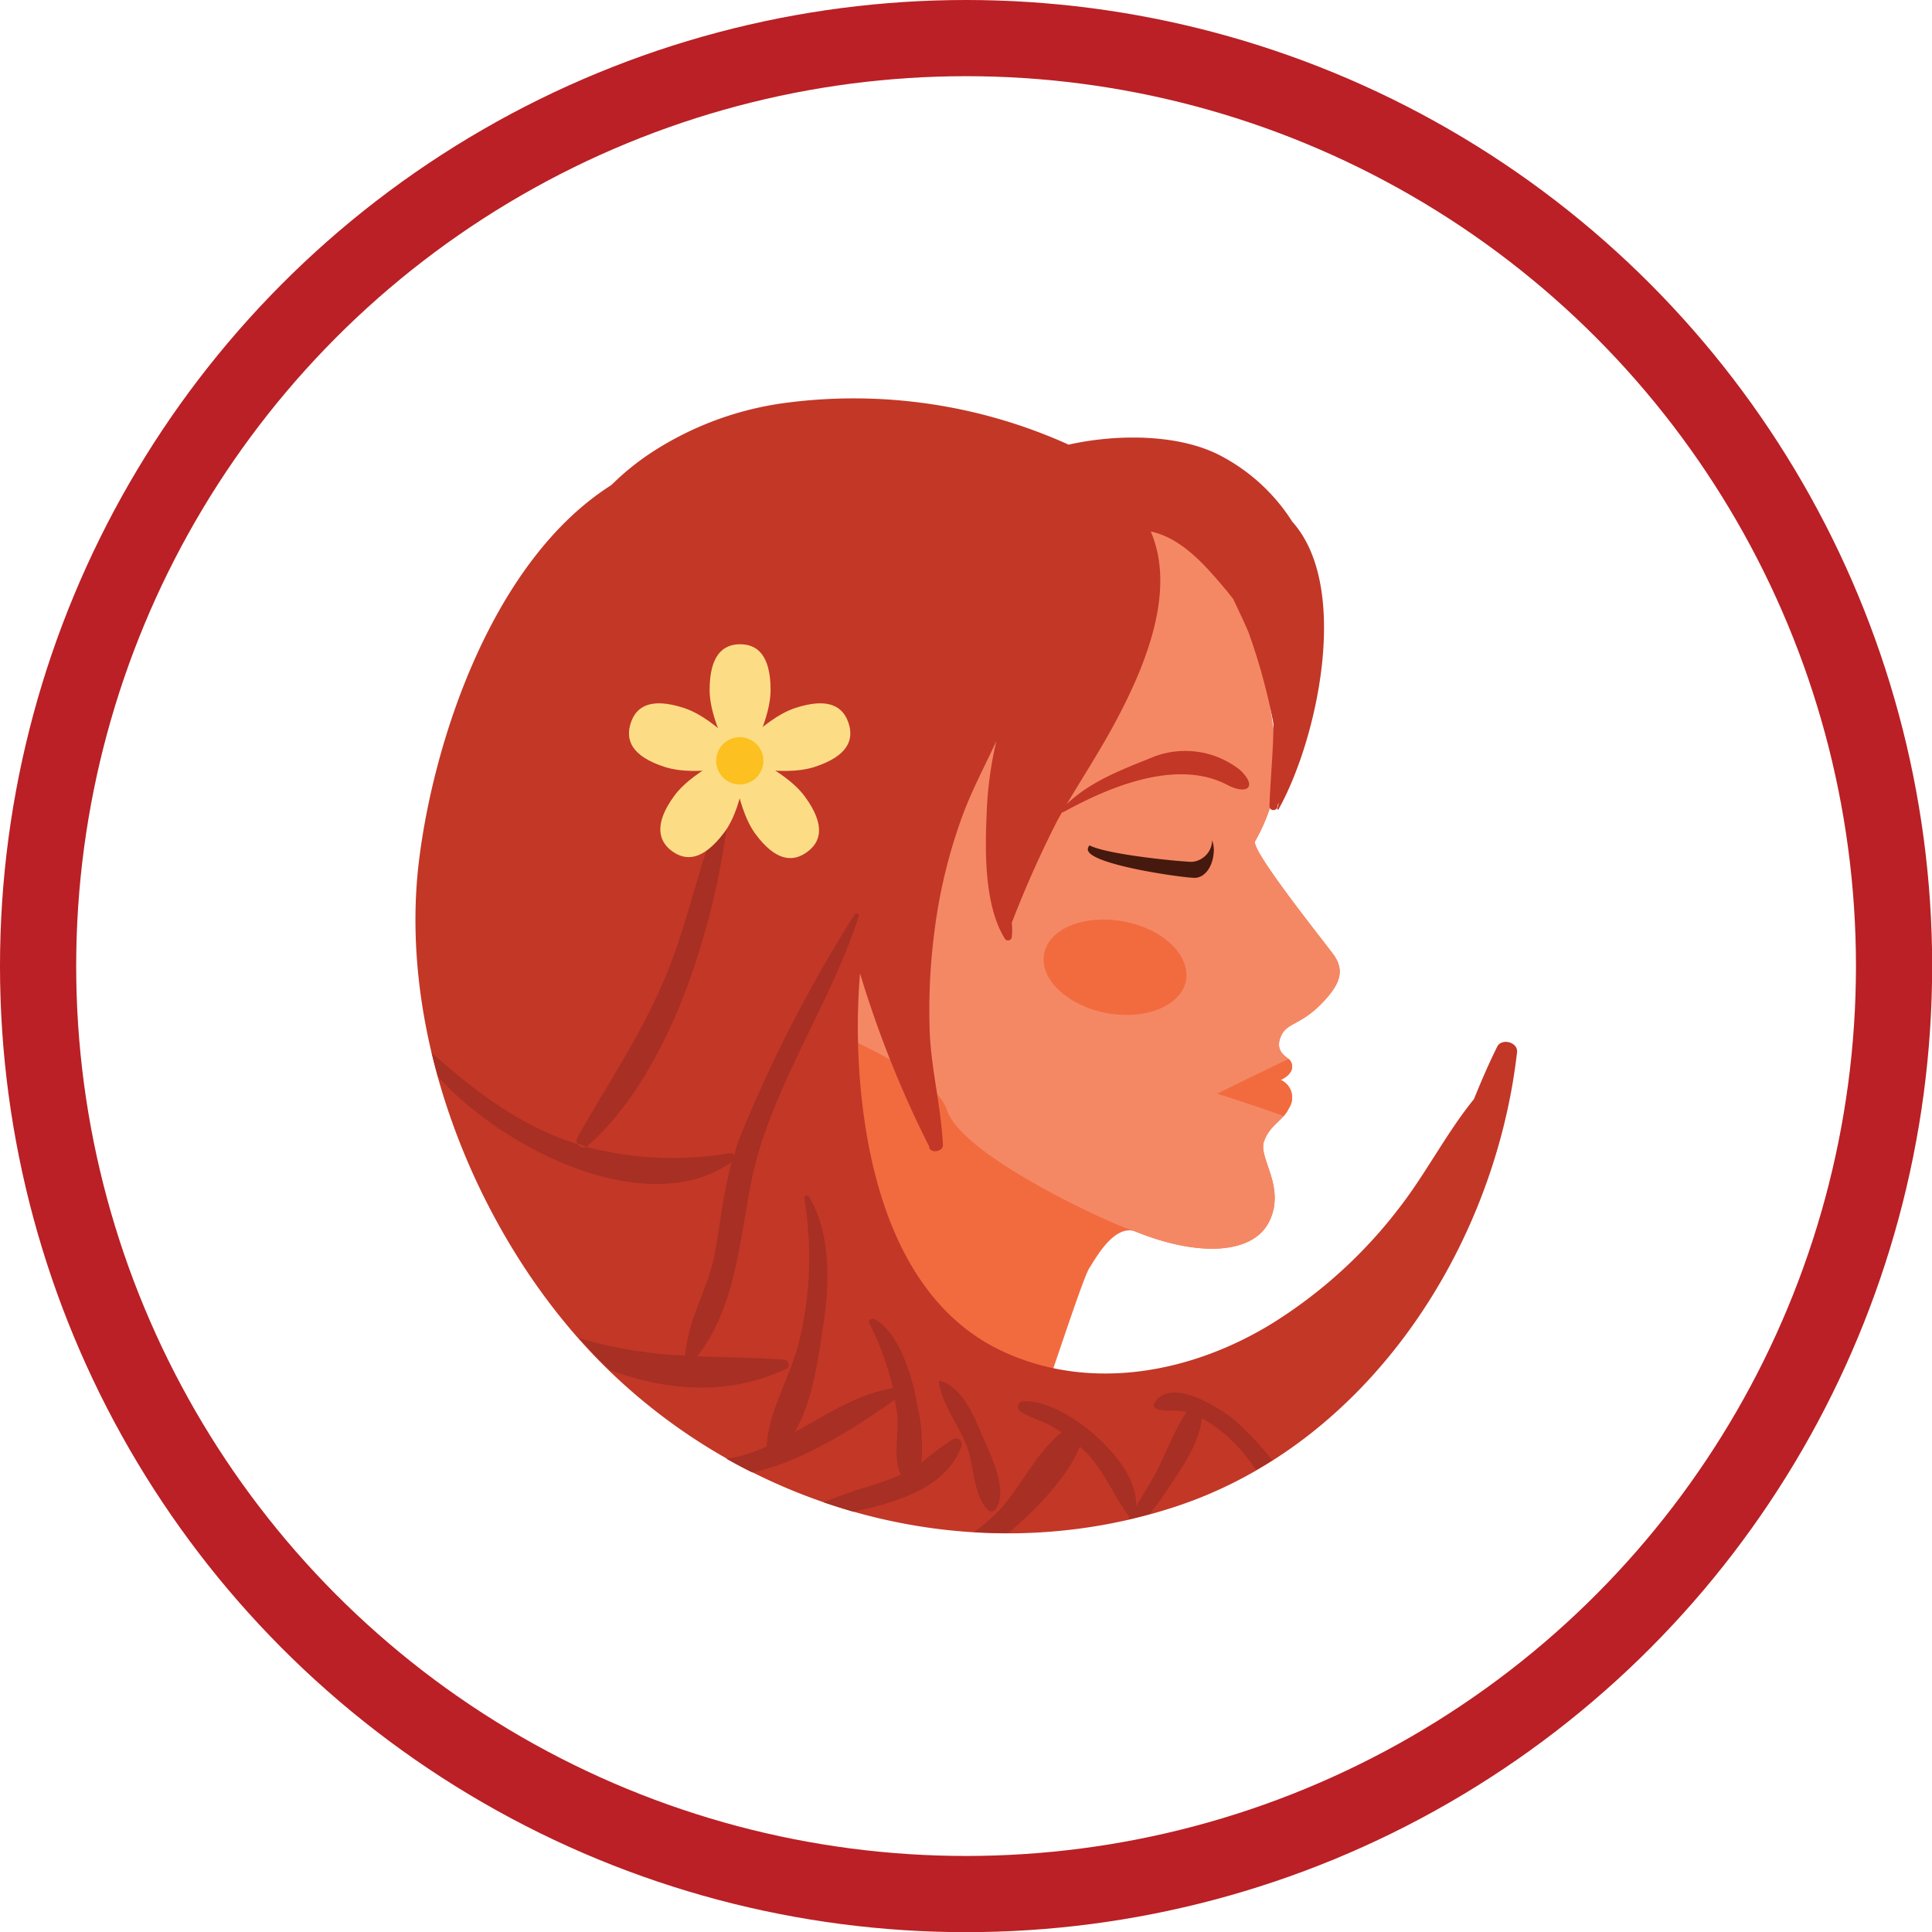
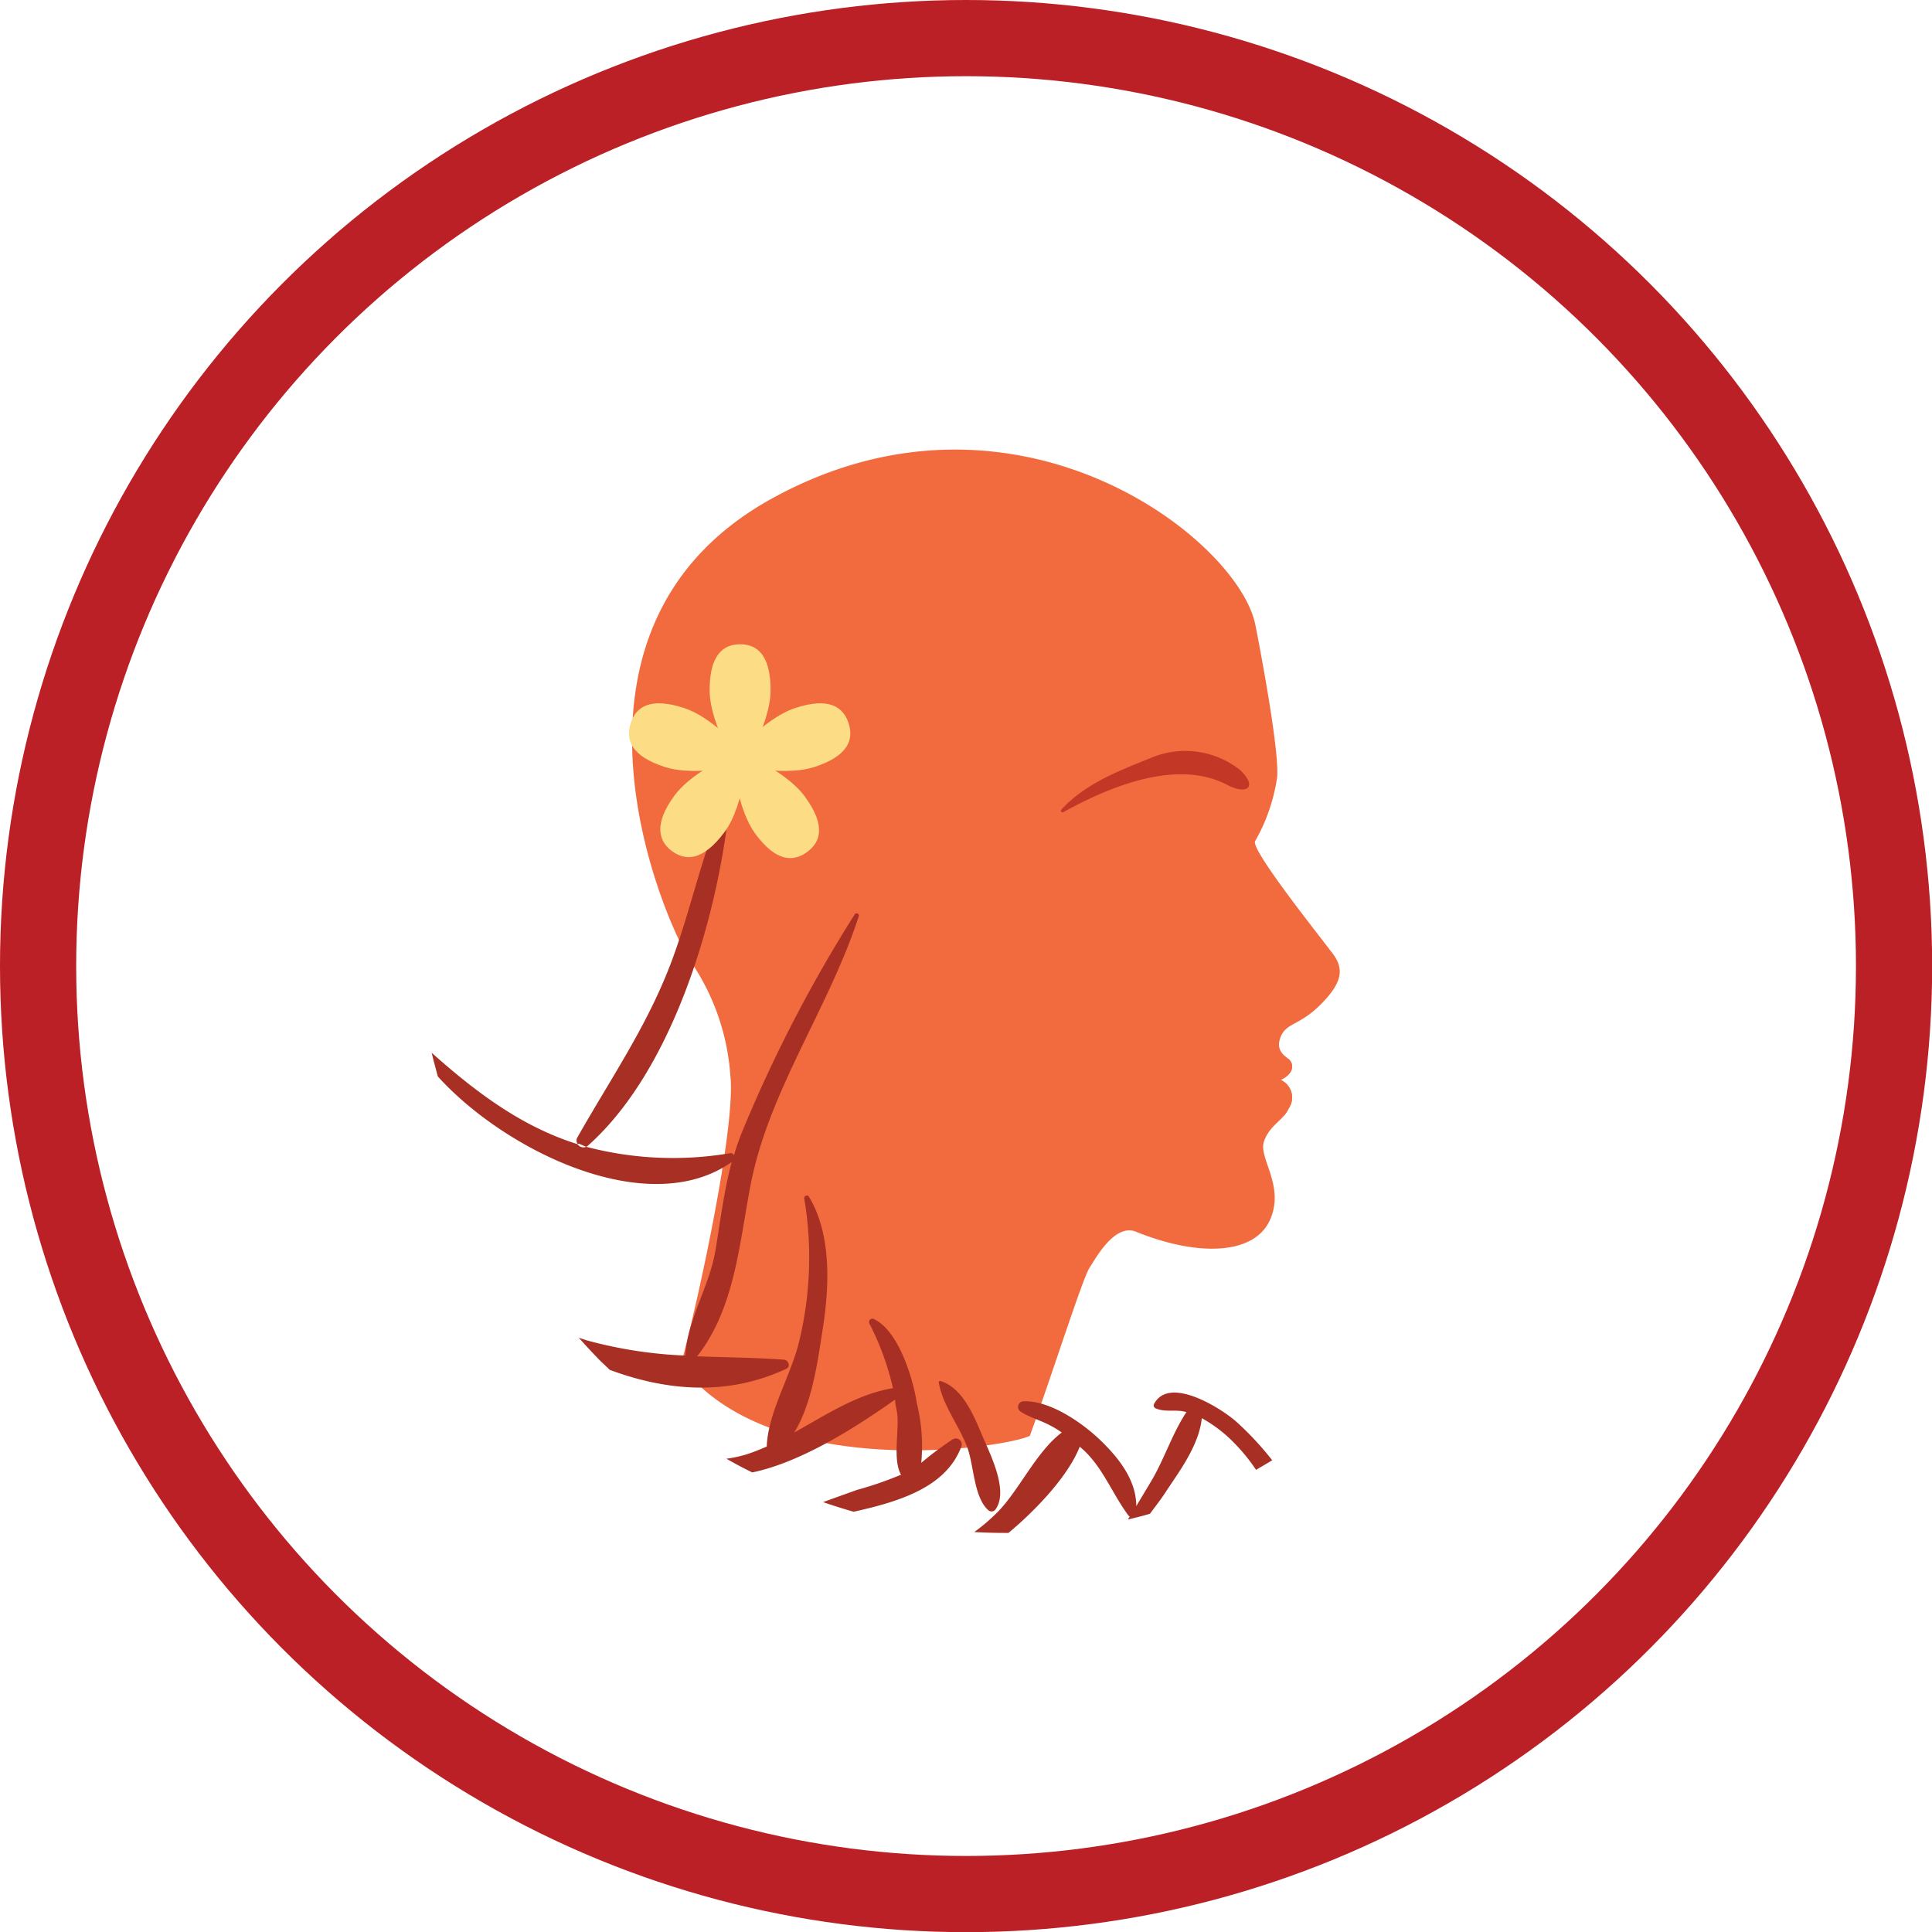
<svg xmlns="http://www.w3.org/2000/svg" id="Layer_1" data-name="Layer 1" viewBox="0 0 126.79 126.79">
  <defs>
    <style>.cls-1{fill:none;stroke:#ba2025;stroke-miterlimit:10;stroke-width:5px;}.cls-2{fill:#f26b3f;}.cls-3{fill:#f58864;}.cls-4{fill:#c33727;}.cls-5{fill:#45190e;}.cls-6{fill:#a72f23;}.cls-7{fill:#fcdd85;}.cls-8{fill:#fcc020;}</style>
  </defs>
  <circle class="cls-1" cx="63.4" cy="63.4" r="60.9" />
  <path class="cls-2" d="M315.27,400.25s1.64,8.23,1.44,10.11a11.94,11.94,0,0,1-1.44,4.16c-.33.54,4.36,6.39,5.12,7.42s.54,1.94-.84,3.32-2.23,1.16-2.61,2.12.39,1.28.59,1.5c.33.39.2.95-.59,1.31a1.26,1.26,0,0,1,.54,1.86c-.37.82-1.25,1.09-1.63,2.18s1.41,2.94.38,5.18-4.67,2.43-8.89.7c-1.35-.38-2.5,1.73-2.95,2.43s-2.49,7.11-3.9,11c-1.41.77-17,3.19-22.91-4.64,1.25-4.65,3.62-15.77,3.25-19a15.13,15.13,0,0,0-2.58-7.45c-1.37-1.89-10.52-21.7,5.32-30.42S314,394.53,315.27,400.25Z" transform="translate(-232.9 -359.32)" />
-   <path class="cls-3" d="M315.27,400.25s1.64,8.23,1.44,10.11a11.94,11.94,0,0,1-1.44,4.16c-.33.54,4.36,6.39,5.12,7.42s.54,1.94-.84,3.32-2.23,1.16-2.61,2.12.39,1.28.59,1.5c.33.39.2.95-.59,1.31a1.26,1.26,0,0,1,.54,1.86c-.37.82-1.25,1.09-1.63,2.18s1.41,2.94.38,5.18-4.67,2.43-8.89.7c-1.35-.38-11.27-4.88-12.29-7.93-1.28-3.84-15.42-7.8-16.8-9.69s-10.52-21.7,5.32-30.42S314,394.53,315.27,400.25Z" transform="translate(-232.9 -359.32)" />
  <path class="cls-4" d="M314.28,409.85a5.8,5.8,0,0,0-5.55-.91c-2.18.88-4.56,1.73-6.18,3.52-.07.08,0,.2.13.16,2.58-1.42,7.29-3.63,10.78-1.78C314.7,411.49,315.48,411,314.28,409.85Z" transform="translate(-232.9 -359.32)" />
-   <path class="cls-5" d="M312.45,414.45a1.45,1.45,0,0,1-1.32,1.43c-.59,0-5.49-.45-6.73-1.08a.4.4,0,0,0-.11.26c0,1,6.27,1.87,7,1.87s1.27-.84,1.27-1.87A2.43,2.43,0,0,0,312.45,414.45Z" transform="translate(-232.9 -359.32)" />
  <path class="cls-2" d="M310.73,423.68c.31-1.67-1.51-3.41-4.09-3.89s-4.9.46-5.22,2.12,1.52,3.4,4.08,3.89S310.42,425.33,310.73,423.68Z" transform="translate(-232.9 -359.32)" />
  <path class="cls-2" d="M312.78,431.09s2.9.93,4.36,1.47a2.27,2.27,0,0,0,.34-.51,1.26,1.26,0,0,0-.54-1.86c.79-.36.92-.92.59-1.31l-.07-.06C315.76,429.62,312.78,431.09,312.78,431.09Z" transform="translate(-232.9 -359.32)" />
-   <path class="cls-6" d="M268.38,441.82l-.06-.15c-.14-.29-.56.13-.26.26l.14.07C268.33,442.05,268.44,441.94,268.38,441.82Z" transform="translate(-232.9 -359.32)" />
-   <path class="cls-4" d="M331.16,428c-.56,1.13-1.06,2.29-1.53,3.45-1.81,2.23-3.16,4.9-4.92,7.16a31.35,31.35,0,0,1-8.21,7.49c-5.26,3.28-11.92,4.59-17.7,1.95-6.73-3.07-8.91-11.09-9.46-17.79a43.8,43.8,0,0,1,0-7.06,70.43,70.43,0,0,0,4.47,11.23.22.22,0,0,0,.07.09l0,.12c.15.4.92.24.9-.17-.11-2.44-.74-4.85-.86-7.3a40.07,40.07,0,0,1,.33-6.92,34.4,34.4,0,0,1,1.75-7.22c.62-1.74,1.51-3.39,2.29-5.08a24,24,0,0,0-.64,4.78c-.11,2.46-.16,6,1.19,8.19a.25.25,0,0,0,.46-.09,4.32,4.32,0,0,0,0-.95,70.24,70.24,0,0,1,3-6.73c1.15-2.05,2.46-4,3.6-6.08,2-3.66,4.27-8.81,2.52-12.87,2.15.46,3.73,2.42,5,3.91l.41.52c.34.73.7,1.46,1,2.17a39.85,39.85,0,0,1,1.64,6c0,1.79-.2,3.57-.26,5.43,0,.31.43.34.52.07,0-.1.05-.21.08-.31,0,.12-.05.25-.08.38s.07.1.11,0c2.51-4.53,4.72-14.52.87-18.81l0,0a12.35,12.35,0,0,0-4.68-4.32c-2.71-1.44-6.78-1.46-10-.74a34.24,34.24,0,0,0-18.66-2.73,21.16,21.16,0,0,0-8.78,3.29,16.86,16.86,0,0,0-2.37,1.9l-.21.2c-7.7,4.89-11.61,16.53-12.61,24.62-1.43,11.59,3.79,24.69,11.85,32.87,9.77,9.92,24.53,13.89,37.75,9.56,12.66-4.14,21-17,22.46-29.85C332.51,427.7,331.45,427.44,331.16,428Z" transform="translate(-232.9 -359.32)" />
  <path class="cls-6" d="M314,452.59c-1-.87-4.37-3-5.36-1.14a.21.21,0,0,0,.07.28c.64.3,1.34.06,2,.25l.06,0c-.92,1.37-1.45,3.07-2.3,4.51l-1,1.67c0-1.69-1.13-3.13-2.3-4.27s-3.32-2.67-5.1-2.61a.37.37,0,0,0-.19.68c.58.37,1.24.55,1.85.86a6.59,6.59,0,0,1,.85.51c-1.65,1.24-2.77,3.73-4.16,5.17a12.28,12.28,0,0,1-1.58,1.36c.75.05,1.49.06,2.24.06,1.56-1.29,3.87-3.6,4.68-5.66l.24.21c1.31,1.22,1.9,2.89,2.95,4.3a.31.31,0,0,0,.09.07l-.12.2c.49-.12,1-.24,1.45-.38.38-.52.77-1,1.13-1.58.91-1.35,2.1-3,2.27-4.69a9.07,9.07,0,0,1,2.05,1.55,12.12,12.12,0,0,1,1.51,1.84c.35-.21.71-.41,1.06-.63A20.12,20.12,0,0,0,314,452.59Z" transform="translate(-232.9 -359.32)" />
  <path class="cls-6" d="M286.92,457.9c.67.23,1.34.44,2,.63,3.08-.68,6.11-1.64,7.08-4.31a.39.39,0,0,0-.58-.44,21.63,21.63,0,0,0-2.06,1.54,11.85,11.85,0,0,0-.29-3.91c-.25-1.62-1.19-4.75-2.81-5.52a.22.22,0,0,0-.3.3,17.91,17.91,0,0,1,1.54,4.23c-2.35.39-4.37,1.74-6.48,2.91,1.21-1.93,1.58-4.94,1.87-6.78.44-2.78.6-6.21-.91-8.71a.17.17,0,0,0-.3.13,23.32,23.32,0,0,1-.28,9.15c-.48,2.29-2.1,4.81-2.18,7.13-.41.18-.83.35-1.25.49a8,8,0,0,1-1.4.31c.56.32,1.12.62,1.7.9,3.26-.68,6.85-3,9.37-4.78,0,.3.1.61.14.93.14,1.11-.31,3,.25,4a23.26,23.26,0,0,1-2.9,1C288.37,457.38,287.63,457.63,286.92,457.9Z" transform="translate(-232.9 -359.32)" />
  <path class="cls-6" d="M297.75,458.42a.32.32,0,0,0,.5-.07c.86-1.24-.41-3.68-.92-4.89s-1.26-3.07-2.71-3.51a.09.09,0,0,0-.11.11c.25,1.46,1.31,2.79,1.85,4.19C296.82,455.45,296.79,457.55,297.75,458.42Z" transform="translate(-232.9 -359.32)" />
  <path class="cls-6" d="M284.5,449.15c.32-.15.13-.58-.16-.6-2-.14-3.83-.15-5.69-.22,2.49-3.16,2.77-7.46,3.52-11.3,1.19-6.14,5.17-11.63,7.09-17.59.05-.16-.18-.25-.27-.11a92.69,92.69,0,0,0-7.36,14.2,14.57,14.57,0,0,0-.56,1.61.24.24,0,0,0-.26-.14,22.4,22.4,0,0,1-9.44-.42.45.45,0,0,1-.56-.17c-3.69-1.15-6.72-3.45-9.58-6,.12.52.26,1,.4,1.55,4.37,4.84,13.77,9.5,19.29,5.62-.5,1.86-.74,3.81-1.05,5.7-.4,2.49-1.82,4.49-2,7a28.68,28.68,0,0,1-6.47-1l-.52-.17c.46.51.91,1,1.39,1.49l.65.62C276.69,450.62,280.67,450.94,284.5,449.15Z" transform="translate(-232.9 -359.32)" />
  <path class="cls-6" d="M271.37,434.58a.42.42,0,0,0,.12-.08c5.54-4.93,8.45-14.83,9.24-22,0-.22-.34-.33-.43-.12-1.31,3-2,6.33-3.12,9.46-1.58,4.49-4.05,8-6.38,12.11a.39.39,0,0,0,0,.43l.1,0Z" transform="translate(-232.9 -359.32)" />
  <path class="cls-7" d="M283.47,404.6c0-2.33-.91-3-2-3s-2,.68-2,3,2,5.41,2,5.41S283.47,406.92,283.47,404.6Z" transform="translate(-232.9 -359.32)" />
  <path class="cls-7" d="M277.78,405.78c-2.22-.72-3.15-.07-3.49,1s0,2.15,2.23,2.87,5.77-.26,5.77-.26S280,406.5,277.78,405.78Z" transform="translate(-232.9 -359.32)" />
  <path class="cls-7" d="M277.14,411.56c-1.37,1.88-1,3-.12,3.63s2,.64,3.41-1.24,1.54-5.57,1.54-5.57S278.51,409.68,277.14,411.56Z" transform="translate(-232.9 -359.32)" />
  <path class="cls-7" d="M282.44,414c1.37,1.88,2.51,1.9,3.42,1.24s1.24-1.75-.13-3.63-4.82-3.18-4.82-3.18S281.08,412.07,282.44,414Z" transform="translate(-232.9 -359.32)" />
  <path class="cls-7" d="M286.36,409.65c2.21-.72,2.58-1.8,2.23-2.87s-1.28-1.72-3.49-1-4.52,3.61-4.52,3.61S284.14,410.37,286.36,409.65Z" transform="translate(-232.9 -359.32)" />
-   <path class="cls-8" d="M283,409.24a1.55,1.55,0,1,0-1.55,1.56A1.56,1.56,0,0,0,283,409.24Z" transform="translate(-232.9 -359.32)" />
</svg>